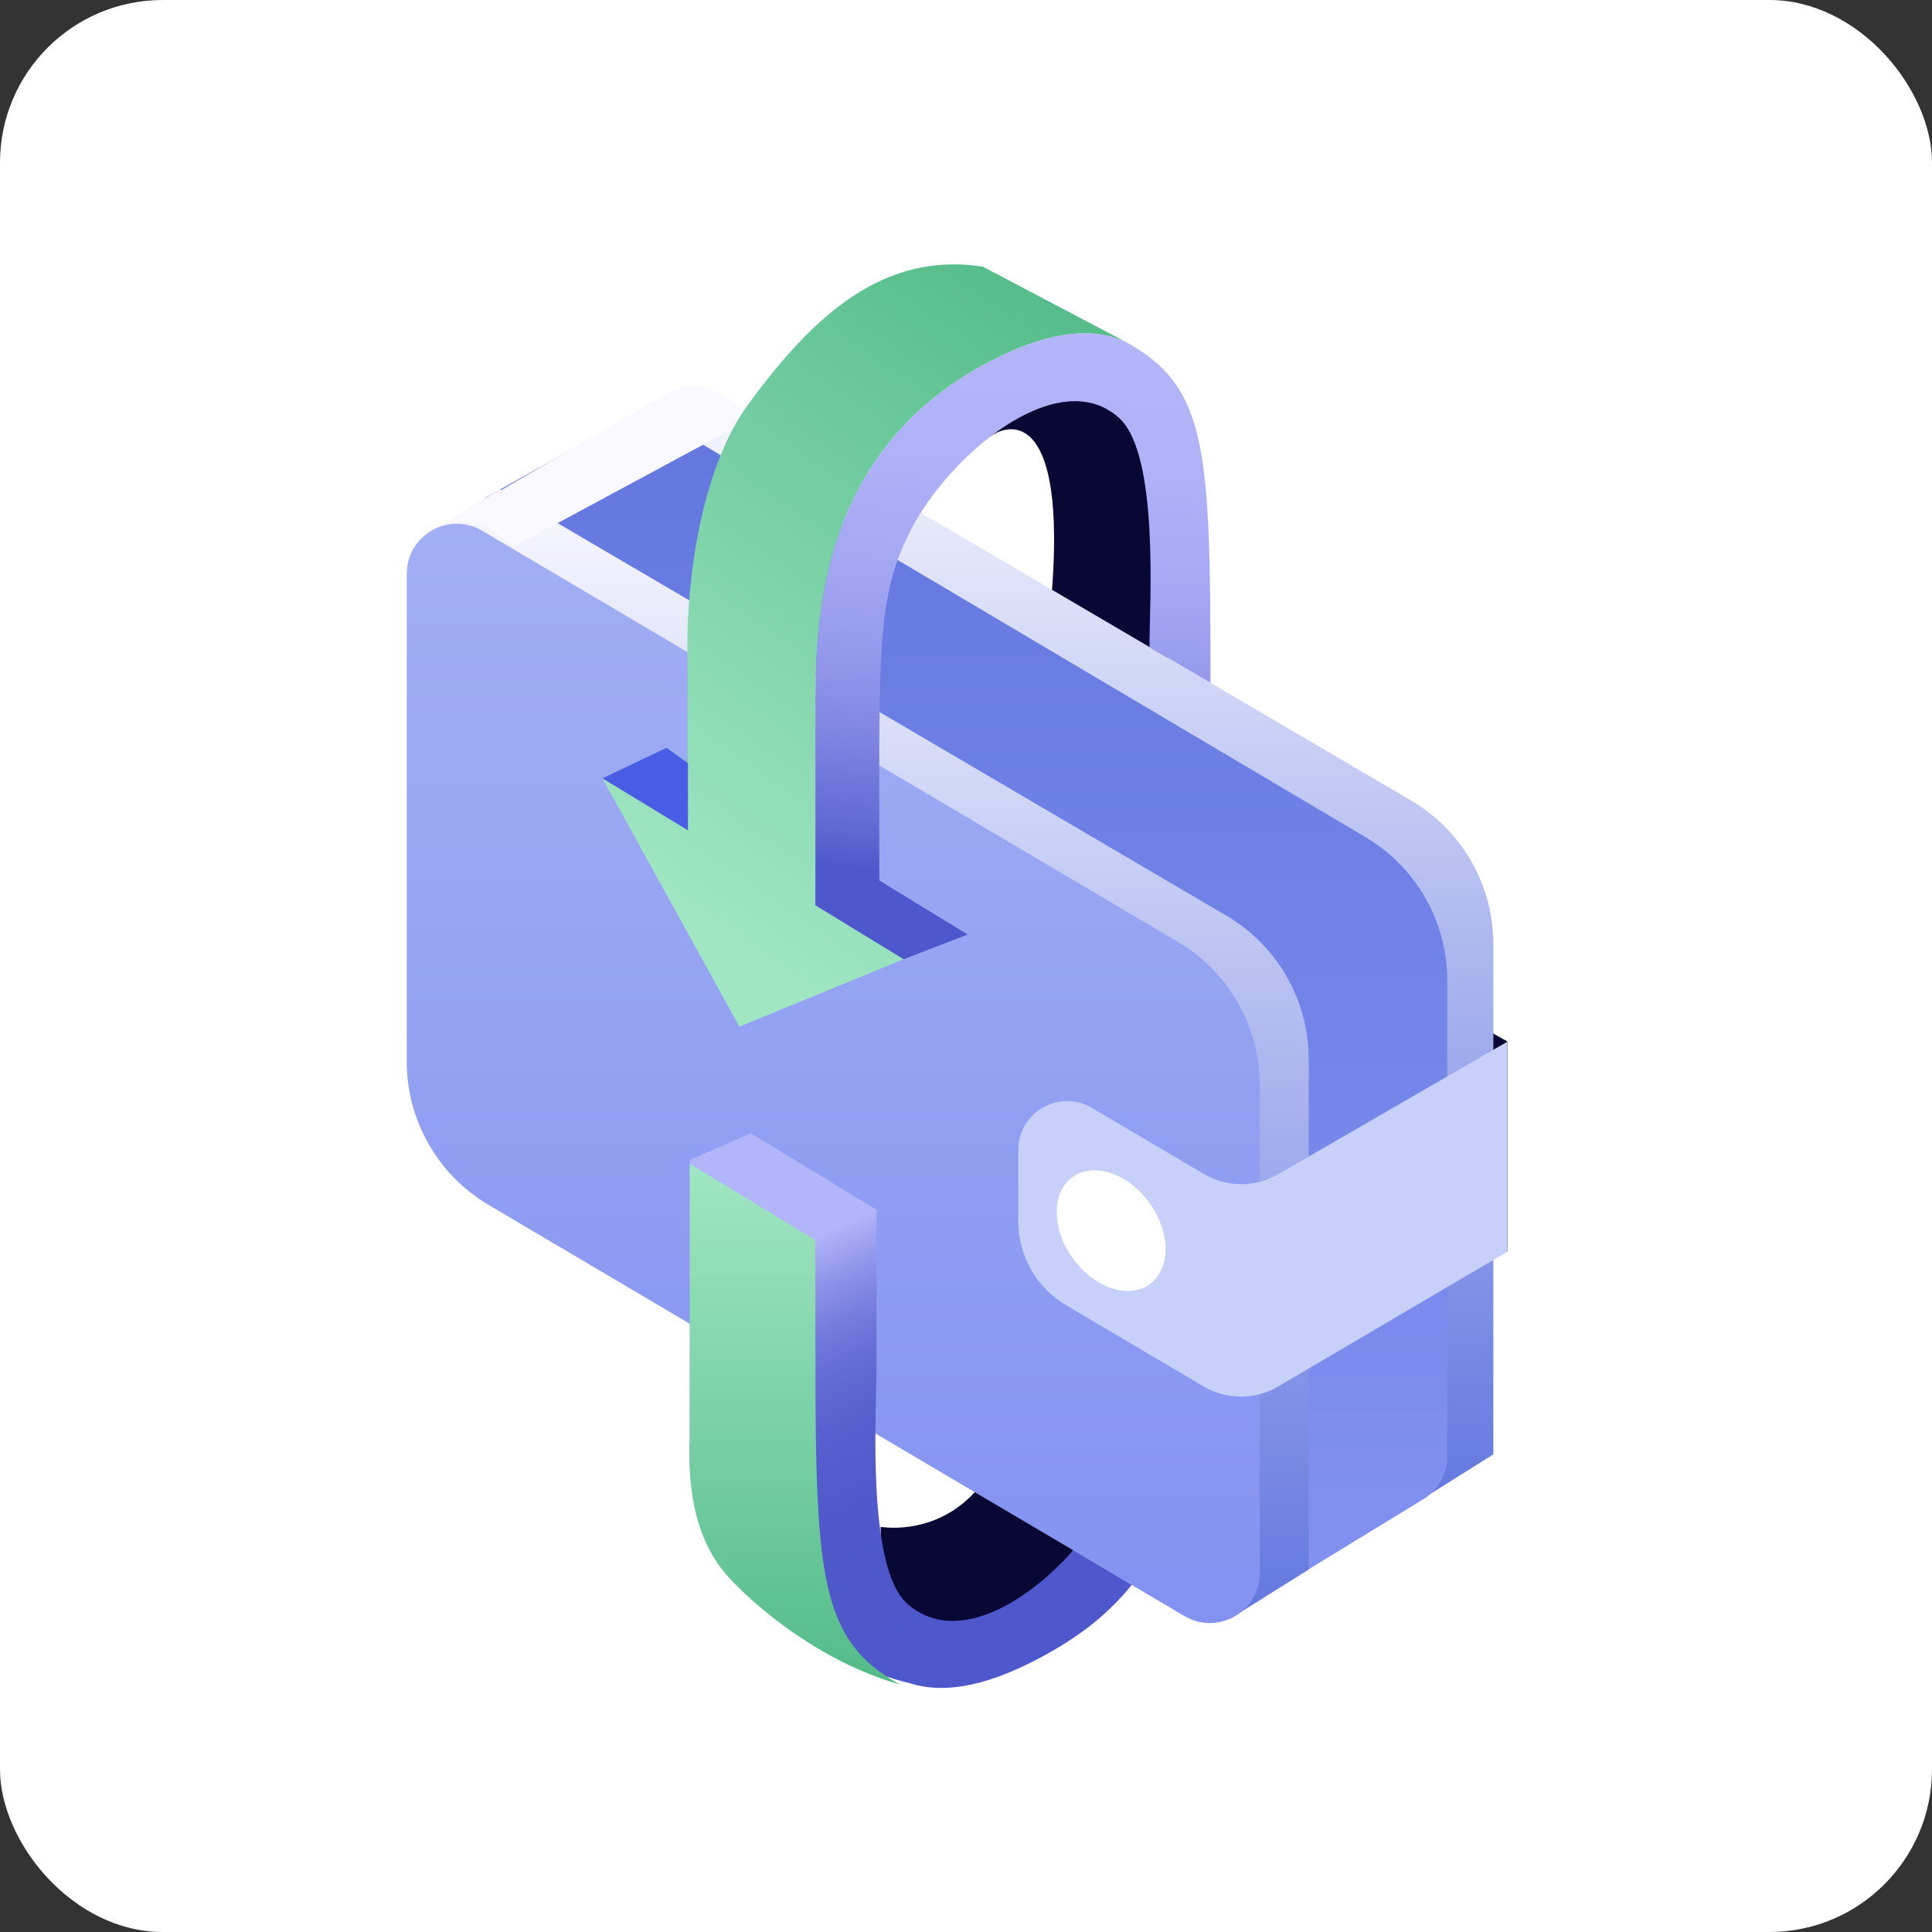
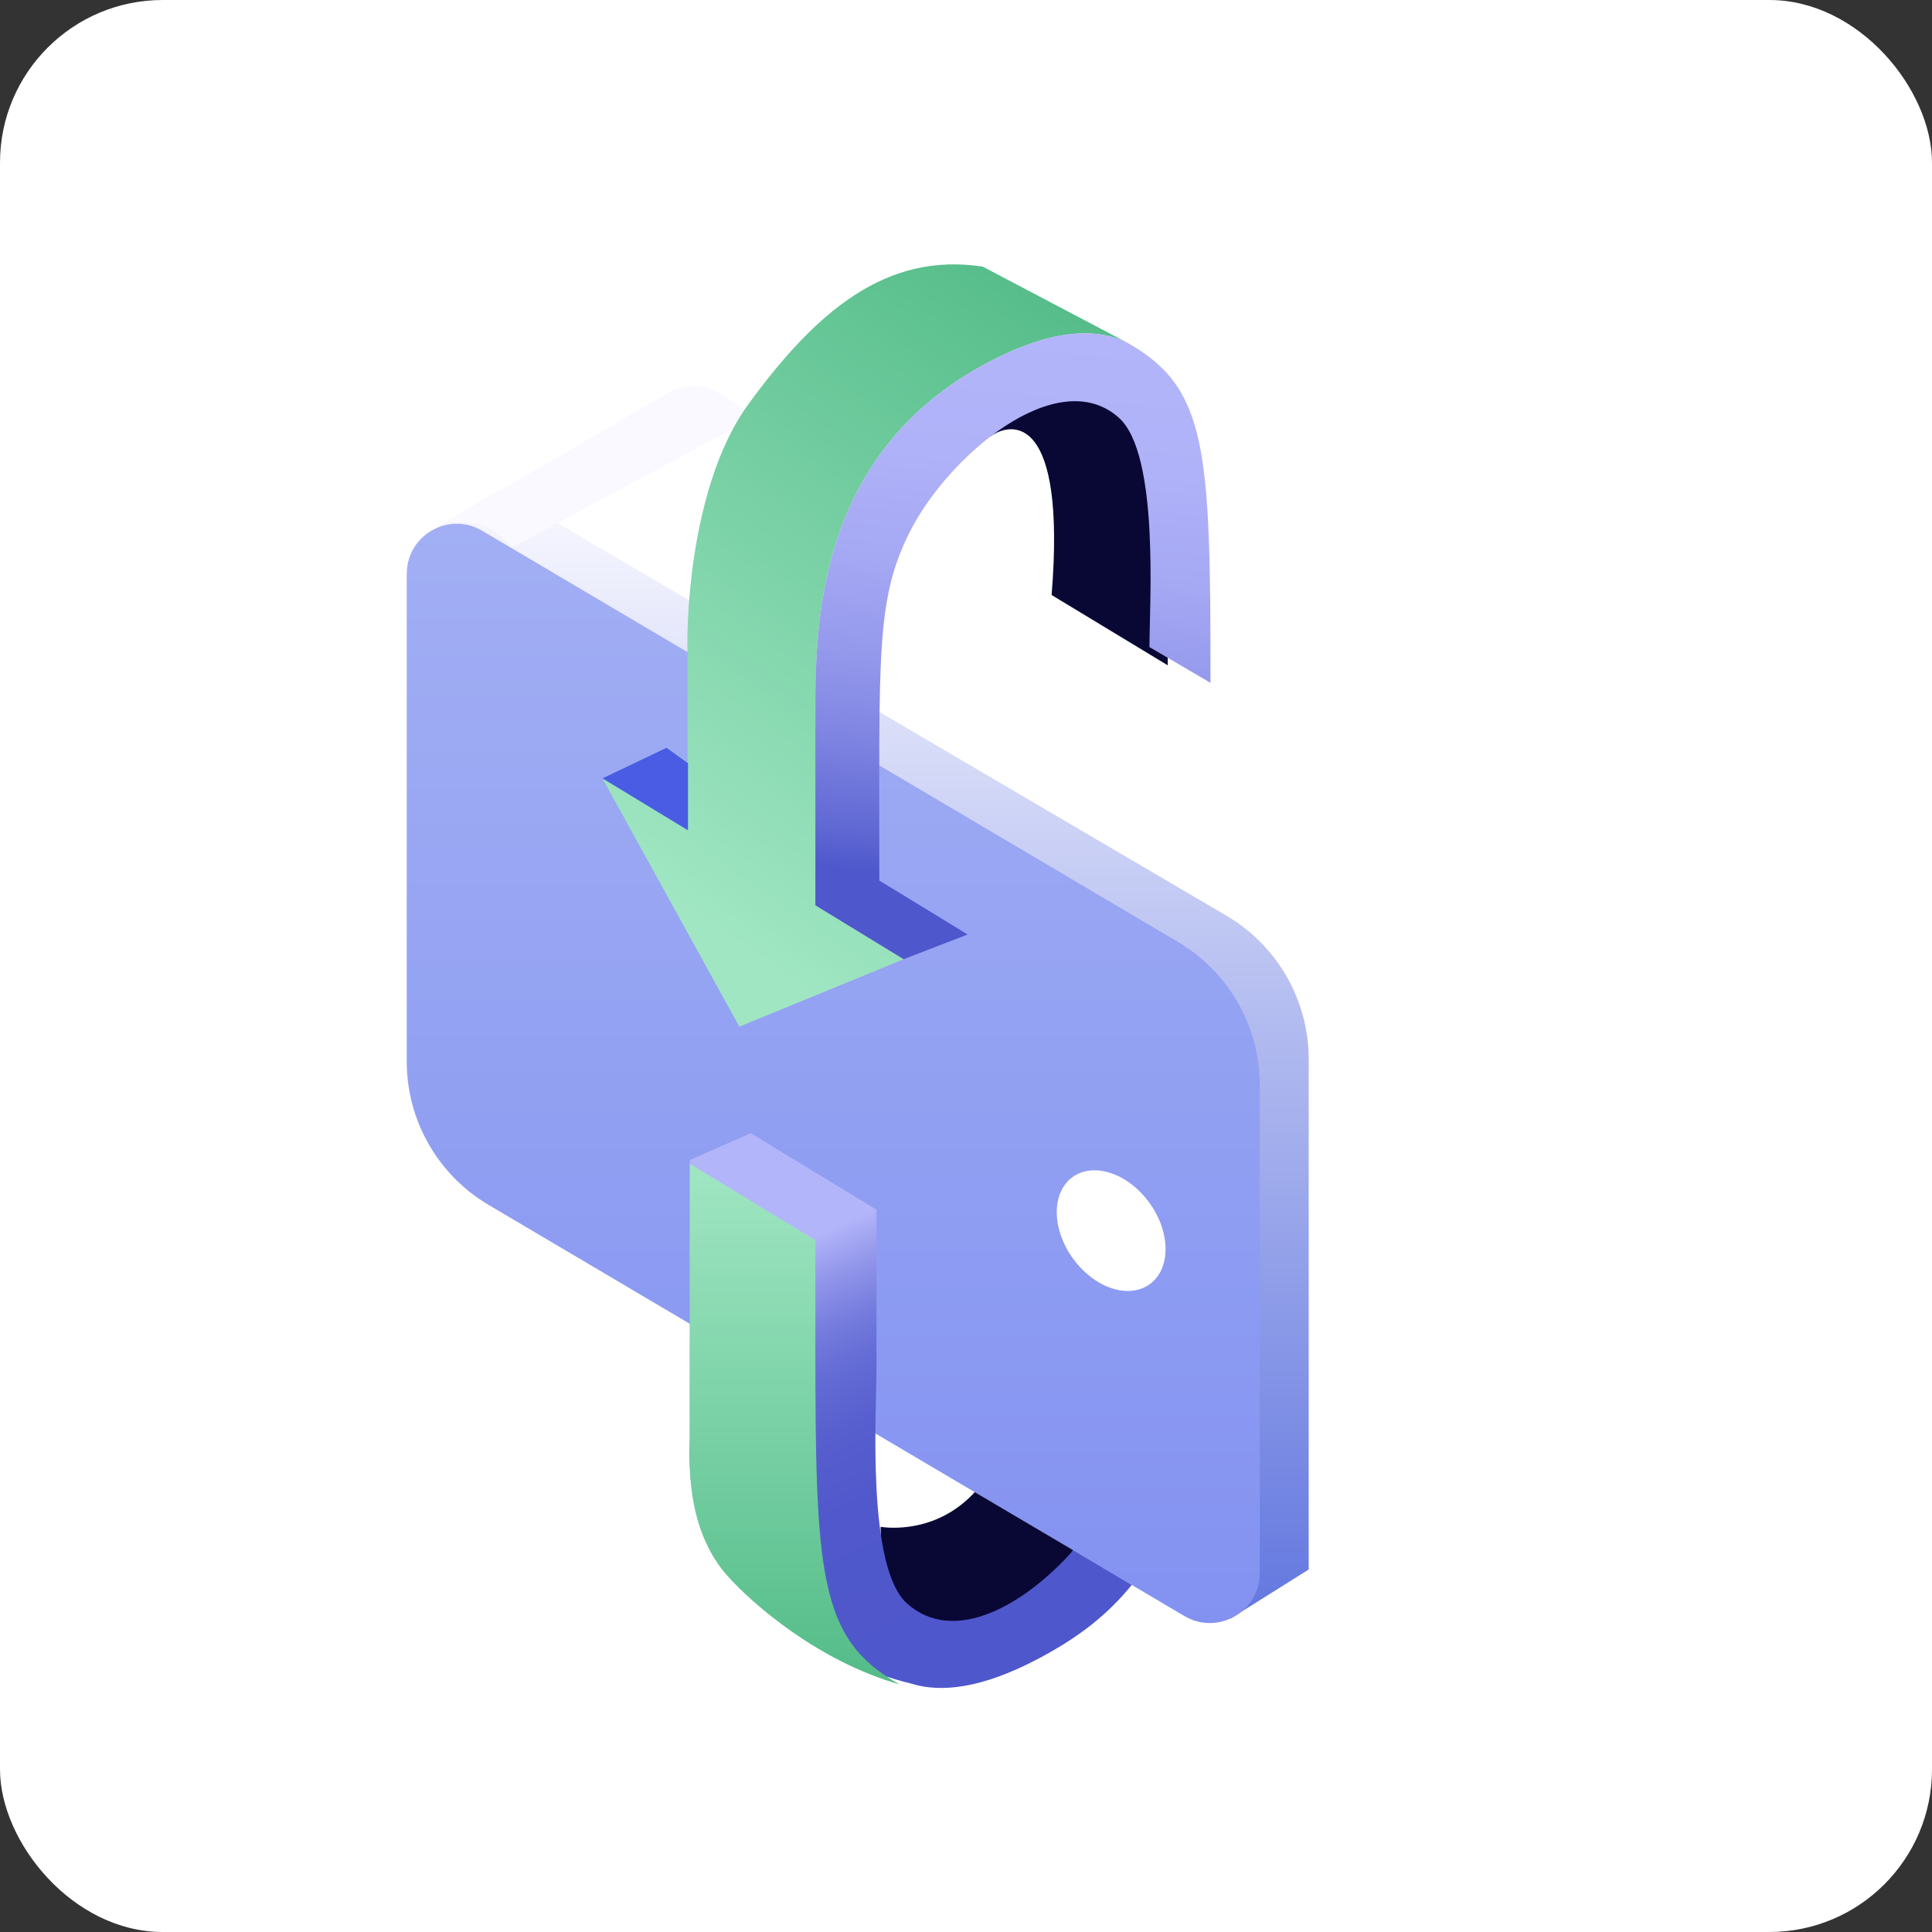
<svg xmlns="http://www.w3.org/2000/svg" width="95" height="95" viewBox="0 0 95 95" fill="none">
  <rect x="0" y="0" width="95" height="95" fill="#333333" stroke="none" />
  <rect width="95" height="95" rx="8" fill="white" />
  <path d="M51.71 29.255C52.431 20.359 49.76 20.704 48.707 21.456L48.327 20.557L54.414 18.888L57.419 21.894V32.714L51.708 29.257L51.71 29.255Z" fill="#090835" />
-   <path d="M70.78 49.341L74.122 51.211V61.546L70.78 59.855V49.341Z" fill="#090835" />
-   <path d="M32.811 19.357C33.565 18.901 34.511 18.894 35.271 19.341L69.387 39.365C71.892 40.834 73.431 43.522 73.431 46.428V71.514L69.575 73.934L35.137 52.026C32.852 50.574 31.434 48.083 31.347 45.377L30.561 20.715L32.809 19.355L32.811 19.357Z" fill="url(#paint0_linear_144_465)" />
-   <path d="M23.863 24.479L30.391 20.818C31.157 20.389 32.09 20.4 32.846 20.847L67.148 41.166C69.637 42.641 71.164 45.319 71.164 48.212V71.622C71.164 72.477 70.719 73.272 69.989 73.718L63.353 77.772L28.881 55.889C26.634 54.465 25.223 52.036 25.09 49.38L23.861 24.479H23.863Z" fill="url(#paint1_linear_144_465)" />
  <path d="M24.587 24.06L60.307 45.027C62.812 46.496 64.351 49.184 64.351 52.09V77.176L60.495 79.596L26.003 57.655C23.747 56.221 22.336 53.777 22.216 51.108L21.112 26.163L24.586 24.062L24.587 24.06Z" fill="url(#paint2_linear_144_465)" />
  <path d="M20.002 28.214C20.002 26.312 22.071 25.131 23.708 26.098L57.923 46.316C60.417 47.789 61.946 50.469 61.946 53.366V77.348C61.946 79.249 59.877 80.43 58.24 79.464L24.023 59.246C21.529 57.772 20 55.092 20 52.196V28.214H20.002Z" fill="url(#paint3_linear_144_465)" />
  <path d="M21.883 25.714L27.77 22.274L32.864 19.307C33.626 18.864 34.569 18.871 35.323 19.329L37.186 20.46L25.239 26.897C25.239 26.897 24.515 26.21 23.993 25.925C23.267 25.528 21.885 25.716 21.885 25.716L21.883 25.714Z" fill="#F9F9FF" />
-   <path d="M59.203 57.73L53.695 54.479C52.092 53.533 50.069 54.688 50.069 56.551V60.047C50.069 61.749 50.968 63.323 52.434 64.189L59.188 68.175C60.317 68.841 61.719 68.841 62.848 68.177L74.122 61.548V51.22L62.84 57.745C61.714 58.396 60.322 58.391 59.203 57.73Z" fill="#C6D0F8" />
-   <path d="M54.638 63.336C56.115 63.837 57.312 62.978 57.312 61.419C57.312 59.86 56.115 58.188 54.638 57.689C53.161 57.188 51.963 58.044 51.963 59.605C51.963 61.166 53.161 62.835 54.638 63.336Z" fill="white" />
+   <path d="M54.638 63.336C56.115 63.837 57.312 62.978 57.312 61.419C57.312 59.86 56.115 58.188 54.638 57.689C53.161 57.188 51.963 58.044 51.963 59.605C51.963 61.166 53.161 62.835 54.638 63.336" fill="white" />
  <path d="M44.435 47.167L36.355 50.482L29.622 38.273L32.777 36.77L33.811 37.474V32.365C33.71 29.702 34.17 23.472 36.804 19.868C40.095 15.362 43.537 12.373 48.326 13.112L55.359 16.813C53.774 16.081 51.6 16.238 48.626 17.798C40.097 22.274 40.097 30.84 40.097 35.047V44.515L44.437 47.167H44.435Z" fill="url(#paint4_linear_144_465)" />
  <path d="M32.777 36.768L29.622 38.272L33.829 40.827V37.521L32.777 36.77V36.768Z" fill="#495CE3" />
  <path d="M44.435 47.165L40.095 44.513V35.046C40.095 30.838 40.095 22.272 48.624 17.797C51.6 16.236 53.773 16.079 55.357 16.811C59.372 19.037 59.523 22.004 59.523 33.576L56.521 31.818C56.521 29.713 57.02 22.33 55.016 20.54C51.986 17.836 46.601 22.444 44.735 26.156C43.058 29.488 43.239 32.179 43.239 43.298L47.579 45.951L44.437 47.165H44.435Z" fill="url(#paint5_linear_144_465)" />
  <path d="M47.932 73.369C46.279 75.174 44.179 75.204 43.302 75.079C43.302 79.776 45.932 80.341 48.564 79.4C50.669 78.648 52.213 77.042 52.775 76.228L47.932 73.369Z" fill="#090835" />
  <path d="M33.921 70.756V57.039L36.914 55.724L43.099 59.482V67.279C43.099 69.384 42.598 77.061 44.602 78.849C46.886 80.888 50.331 78.983 52.777 76.228L55.651 77.933C54.463 79.389 53.075 80.501 50.995 81.593C48.322 82.995 46.299 83.263 44.766 82.775C40.512 81.753 37.055 78.732 35.8 77.335C33.922 75.247 33.861 72.323 33.922 70.758L33.921 70.756Z" fill="url(#paint6_linear_144_465)" />
  <path d="M33.921 70.942V57.225L40.093 60.983V65.813C40.093 77.385 40.227 80.6 44.241 82.826C40.229 81.693 37.001 78.86 35.798 77.521C33.921 75.433 33.859 72.511 33.921 70.944V70.942Z" fill="url(#paint7_linear_144_465)" />
  <defs>
    <linearGradient id="paint0_linear_144_465" x1="51.997" y1="18.614" x2="51.997" y2="73.934" gradientUnits="userSpaceOnUse">
      <stop stop-color="#F9F9FF" />
      <stop offset="1" stop-color="#6377DF" />
    </linearGradient>
    <linearGradient id="paint1_linear_144_465" x1="47.514" y1="20.123" x2="47.514" y2="77.77" gradientUnits="userSpaceOnUse">
      <stop stop-color="#6377DF" />
      <stop offset="1" stop-color="#8291F1" />
    </linearGradient>
    <linearGradient id="paint2_linear_144_465" x1="42.732" y1="24.06" x2="42.732" y2="79.594" gradientUnits="userSpaceOnUse">
      <stop stop-color="#F9F9FF" />
      <stop offset="1" stop-color="#6377DF" />
    </linearGradient>
    <linearGradient id="paint3_linear_144_465" x1="40.976" y1="23.907" x2="40.976" y2="81.654" gradientUnits="userSpaceOnUse">
      <stop stop-color="#A3B0F4" />
      <stop offset="1" stop-color="#8291F1" />
    </linearGradient>
    <linearGradient id="paint4_linear_144_465" x1="33.045" y1="44.423" x2="54.064" y2="14.15" gradientUnits="userSpaceOnUse">
      <stop stop-color="#A0E6C3" />
      <stop offset="1" stop-color="#52BB87" />
    </linearGradient>
    <linearGradient id="paint5_linear_144_465" x1="51.365" y1="16.184" x2="48.484" y2="47.536" gradientUnits="userSpaceOnUse">
      <stop stop-color="#B3B5FA" />
      <stop offset="0.21" stop-color="#AFB2F8" />
      <stop offset="0.38" stop-color="#A5A8F3" />
      <stop offset="0.53" stop-color="#9599EC" />
      <stop offset="0.67" stop-color="#7D83E1" />
      <stop offset="0.81" stop-color="#5F67D3" />
      <stop offset="0.87" stop-color="#4E57CB" />
    </linearGradient>
    <linearGradient id="paint6_linear_144_465" x1="37.242" y1="59.104" x2="48.407" y2="83.99" gradientUnits="userSpaceOnUse">
      <stop offset="0.1" stop-color="#B3B5FA" />
      <stop offset="0.12" stop-color="#A9ACF5" />
      <stop offset="0.19" stop-color="#8D91E8" />
      <stop offset="0.26" stop-color="#757CDD" />
      <stop offset="0.34" stop-color="#636BD5" />
      <stop offset="0.44" stop-color="#575FCF" />
      <stop offset="0.57" stop-color="#5058CB" />
      <stop offset="0.87" stop-color="#4E57CB" />
    </linearGradient>
    <linearGradient id="paint7_linear_144_465" x1="39.074" y1="57.225" x2="39.074" y2="83.157" gradientUnits="userSpaceOnUse">
      <stop stop-color="#A0E6C3" />
      <stop offset="1" stop-color="#52BB87" />
    </linearGradient>
  </defs>
</svg>